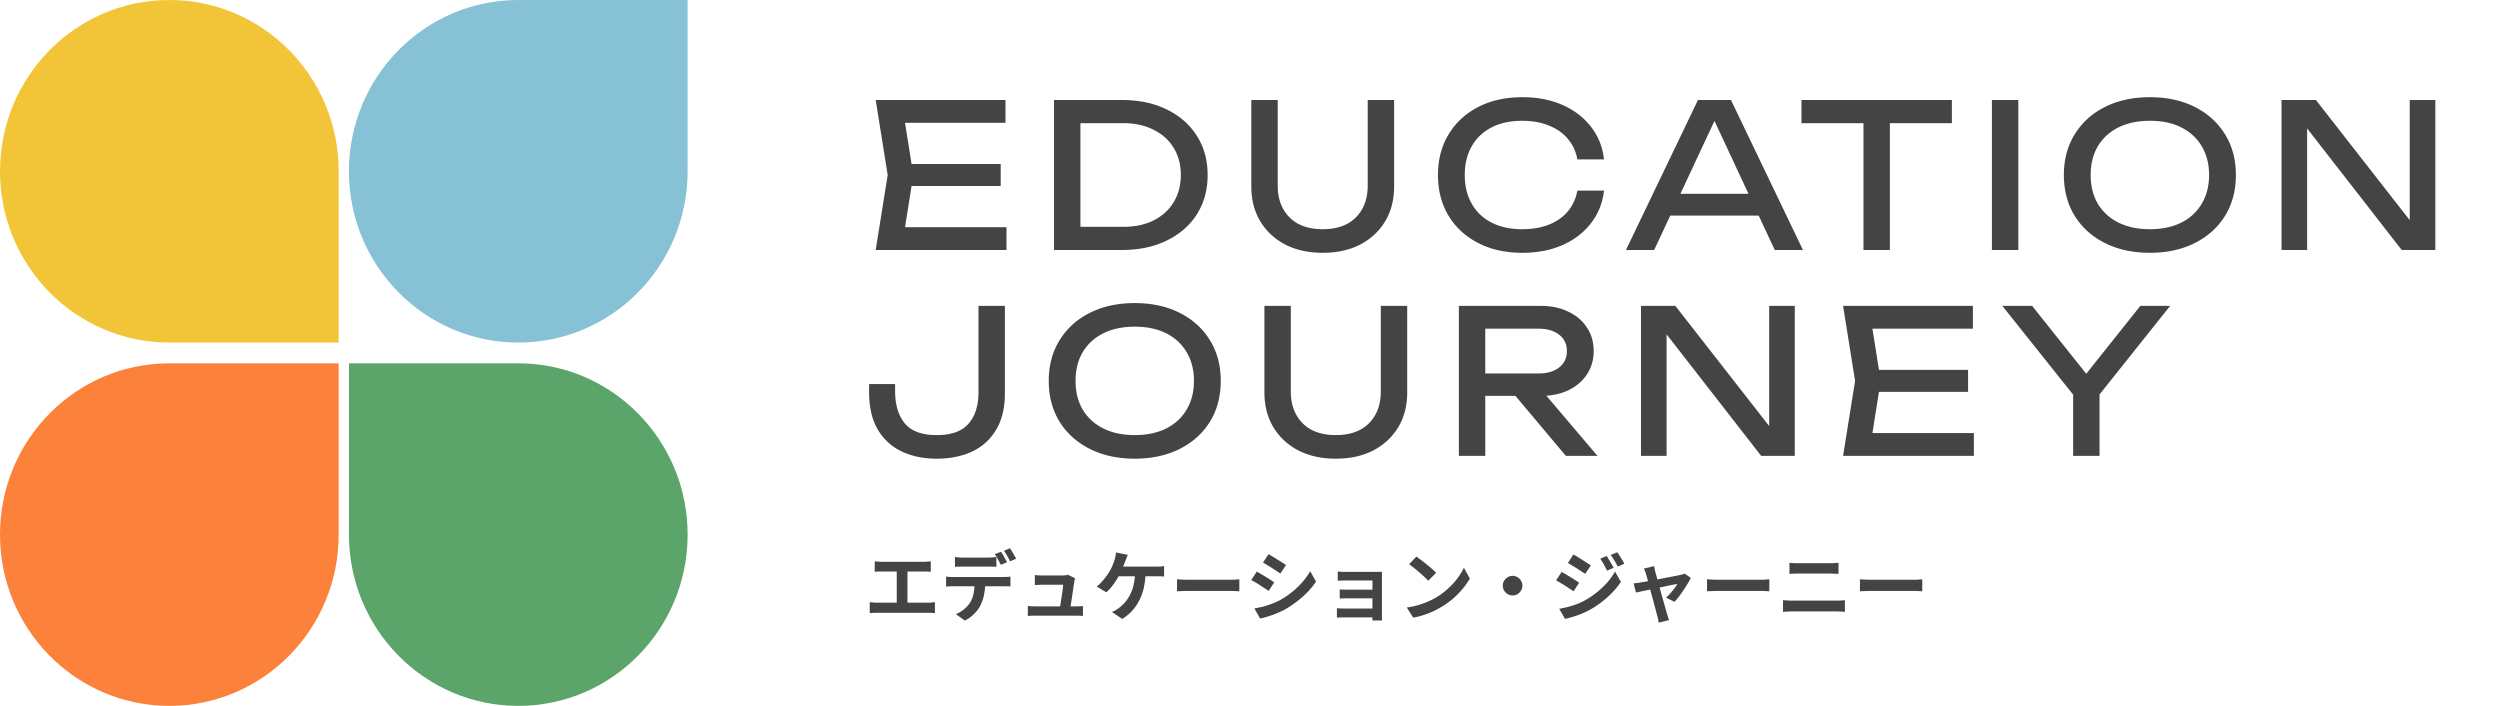
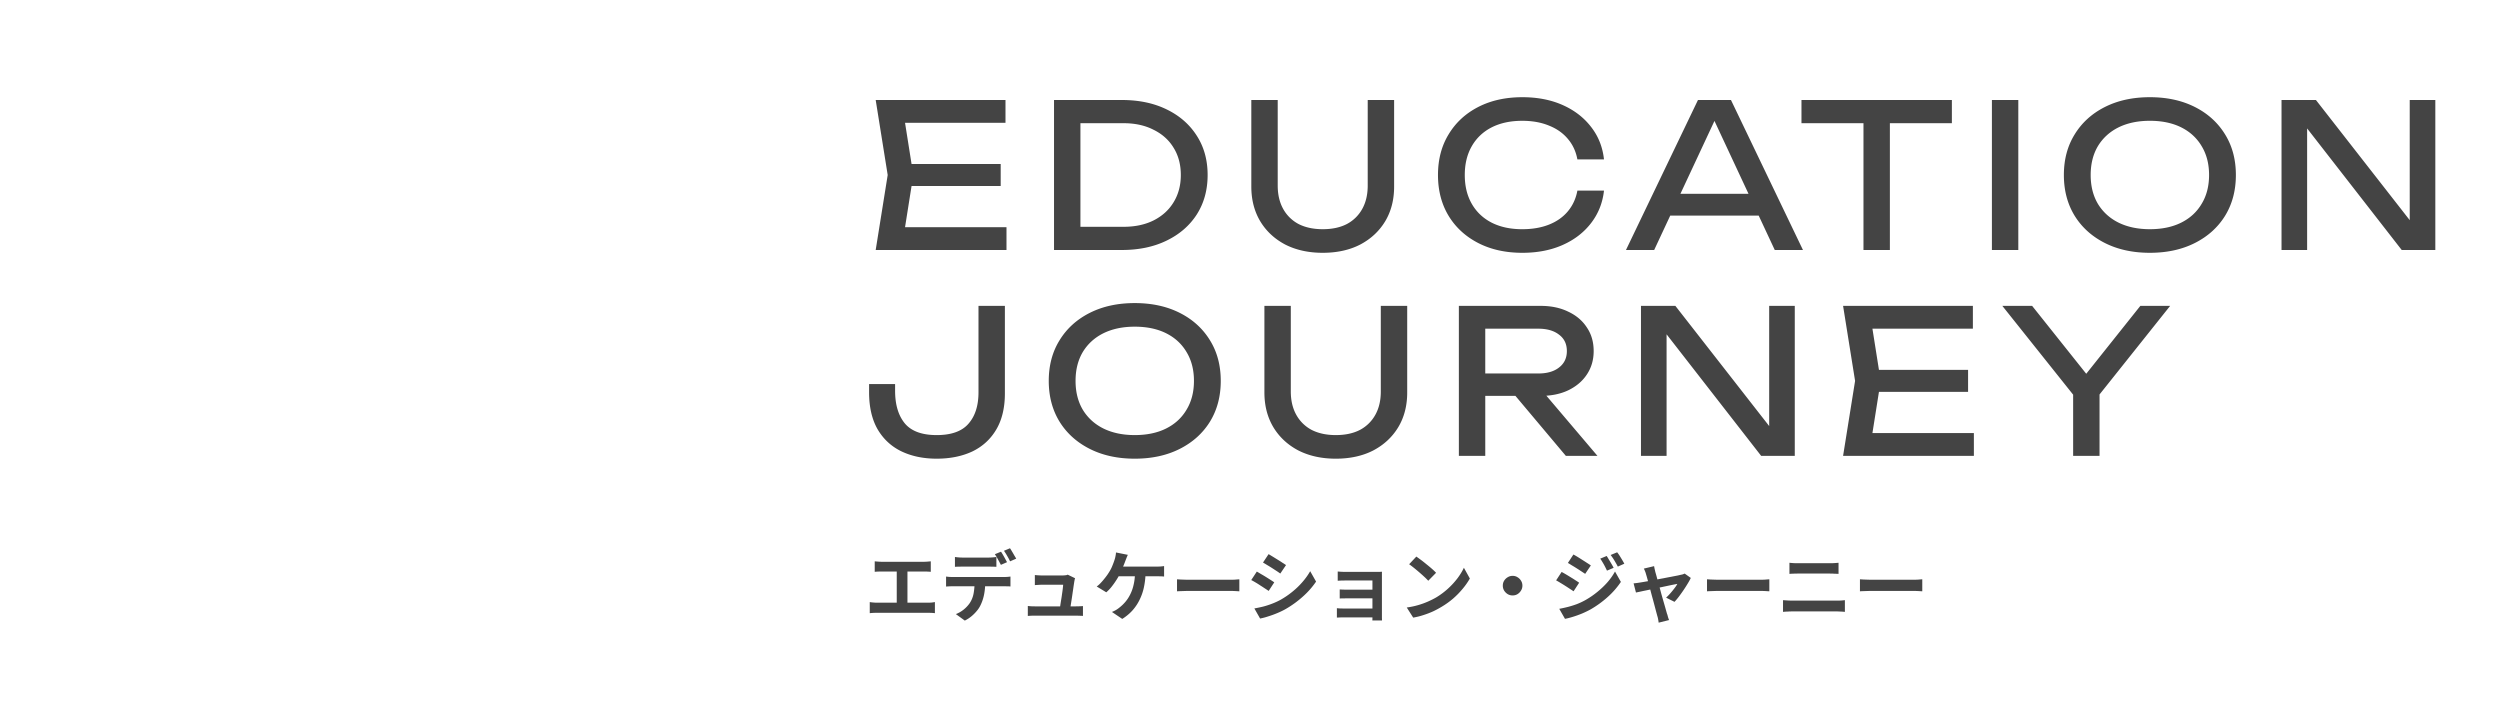
<svg xmlns="http://www.w3.org/2000/svg" preserveAspectRatio="none" viewBox="0 0 425 120" fill="none">
-   <path d="M88.109 0C72.209 0 59.32 13.036 59.32 29.118c0 16.08 12.888 29.117 28.788 29.117 15.899 0 28.788-13.036 28.788-29.117V0H88.109z" fill="#87C1D5" />
-   <path d="M88.109 61.765c15.899 0 28.788 13.036 28.788 29.117 0 16.082-12.889 29.118-28.788 29.118-15.9 0-28.788-13.036-28.788-29.118V61.765h28.788z" fill="#5BA46A" />
-   <path d="M28.788 58.235C12.888 58.235 0 45.2 0 29.118S12.889 0 28.788 0c15.9 0 28.788 13.036 28.788 29.118v29.117H28.788z" fill="#F2C538" />
-   <path d="M28.788 61.765C12.888 61.765 0 74.8 0 90.882S12.889 120 28.788 120c15.9 0 28.788-13.036 28.788-29.118V61.765H28.788z" fill="#FC813A" />
  <path d="M170.118 27.88v3.74h-17.816v-3.74h17.816zm-14.858 1.87l-1.802 11.39-2.142-2.516h19.788V42.5h-22.236l2.04-12.75-2.04-12.75h22.066v3.876h-19.618l2.142-2.516 1.802 11.39zM190.71 17c2.901 0 5.44.533 7.616 1.598 2.198 1.065 3.91 2.561 5.134 4.488 1.224 1.904 1.836 4.125 1.836 6.664 0 2.539-.612 4.771-1.836 6.698-1.224 1.904-2.936 3.389-5.134 4.454-2.176 1.065-4.715 1.598-7.616 1.598h-11.526V17h11.526zm-7.038 23.936l-2.482-2.38h9.826c1.949 0 3.649-.363 5.1-1.088 1.473-.748 2.606-1.78 3.4-3.094.816-1.337 1.224-2.879 1.224-4.624 0-1.768-.408-3.31-1.224-4.624-.794-1.315-1.927-2.335-3.4-3.06-1.451-.748-3.151-1.122-5.1-1.122h-9.826l2.482-2.38v22.372zm33.54-9.384c0 1.519.306 2.833.918 3.944a6.391 6.391 0 002.618 2.584c1.156.59 2.528.884 4.114.884 1.61 0 2.981-.295 4.114-.884a6.385 6.385 0 002.618-2.584c.612-1.11.918-2.425.918-3.944V17H237v14.722c0 2.244-.51 4.216-1.53 5.916-1.02 1.677-2.436 2.992-4.25 3.944-1.813.93-3.932 1.394-6.358 1.394-2.402 0-4.522-.465-6.358-1.394-1.813-.952-3.23-2.267-4.25-3.944-1.02-1.7-1.53-3.672-1.53-5.916V17h4.488v14.552zm55.465.85c-.227 2.085-.964 3.933-2.21 5.542-1.224 1.587-2.834 2.822-4.828 3.706-1.995.884-4.273 1.326-6.834 1.326-2.856 0-5.361-.555-7.514-1.666-2.154-1.11-3.831-2.652-5.032-4.624-1.202-1.995-1.802-4.307-1.802-6.936 0-2.63.6-4.93 1.802-6.902 1.201-1.995 2.878-3.547 5.032-4.658 2.153-1.11 4.658-1.666 7.514-1.666 2.561 0 4.839.442 6.834 1.326 1.994.884 3.604 2.12 4.828 3.706 1.246 1.587 1.983 3.434 2.21 5.542h-4.522c-.25-1.36-.794-2.527-1.632-3.502-.816-.975-1.882-1.723-3.196-2.244-1.315-.544-2.834-.816-4.556-.816-1.995 0-3.729.374-5.202 1.122-1.451.748-2.573 1.813-3.366 3.196-.794 1.383-1.19 3.015-1.19 4.896 0 1.881.396 3.513 1.19 4.896.793 1.383 1.915 2.448 3.366 3.196 1.473.748 3.207 1.122 5.202 1.122 1.722 0 3.241-.26 4.556-.782 1.314-.521 2.38-1.27 3.196-2.244.838-.997 1.382-2.176 1.632-3.536h4.522zm9.755 4.25v-3.706h17.816v3.706h-17.816zM294.264 17l12.24 25.5h-4.794l-11.118-23.8h1.734l-11.118 23.8h-4.794l12.24-25.5h5.61zm22.527 2.074h4.488V42.5h-4.488V19.074zM306.251 17h25.568v3.944h-25.568V17zm32.374 0h4.488v25.5h-4.488V17zm26.854 25.976c-2.902 0-5.452-.555-7.65-1.666-2.199-1.11-3.91-2.652-5.134-4.624-1.224-1.995-1.836-4.307-1.836-6.936 0-2.63.612-4.93 1.836-6.902 1.224-1.995 2.935-3.547 5.134-4.658 2.198-1.11 4.748-1.666 7.65-1.666 2.901 0 5.451.555 7.65 1.666 2.198 1.11 3.91 2.663 5.134 4.658 1.224 1.972 1.836 4.273 1.836 6.902 0 2.63-.612 4.941-1.836 6.936-1.224 1.972-2.936 3.513-5.134 4.624-2.199 1.11-4.749 1.666-7.65 1.666zm0-4.012c2.062 0 3.842-.374 5.338-1.122 1.496-.748 2.652-1.813 3.468-3.196.838-1.383 1.258-3.015 1.258-4.896 0-1.881-.42-3.513-1.258-4.896-.816-1.383-1.972-2.448-3.468-3.196-1.496-.748-3.276-1.122-5.338-1.122-2.04 0-3.82.374-5.338 1.122-1.496.748-2.664 1.813-3.502 3.196-.816 1.383-1.224 3.015-1.224 4.896 0 1.881.408 3.513 1.224 4.896.838 1.383 2.006 2.448 3.502 3.196 1.518.748 3.298 1.122 5.338 1.122zm46.01.816l-1.836.204V17h4.352v25.5h-5.712l-17.884-22.984 1.802-.204V42.5h-4.352V17h5.848l17.782 22.78zM147.746 65.294h4.42v1.122c0 2.38.556 4.239 1.666 5.576 1.111 1.315 2.913 1.972 5.406 1.972 2.494 0 4.296-.646 5.406-1.938 1.134-1.292 1.7-3.071 1.7-5.338V52h4.488v14.858c0 2.448-.487 4.5-1.462 6.154-.974 1.655-2.334 2.901-4.08 3.74-1.745.816-3.762 1.224-6.052 1.224-2.266 0-4.272-.42-6.018-1.258-1.722-.839-3.071-2.097-4.046-3.774-.952-1.677-1.428-3.763-1.428-6.256v-1.394zm45.163 12.682c-2.902 0-5.452-.555-7.65-1.666-2.199-1.11-3.91-2.652-5.134-4.624-1.224-1.995-1.836-4.307-1.836-6.936 0-2.63.612-4.93 1.836-6.902 1.224-1.995 2.935-3.547 5.134-4.658 2.198-1.11 4.748-1.666 7.65-1.666 2.901 0 5.451.555 7.65 1.666 2.198 1.11 3.91 2.663 5.134 4.658 1.224 1.972 1.836 4.273 1.836 6.902 0 2.63-.612 4.941-1.836 6.936-1.224 1.972-2.936 3.513-5.134 4.624-2.199 1.11-4.749 1.666-7.65 1.666zm0-4.012c2.062 0 3.842-.374 5.338-1.122 1.496-.748 2.652-1.813 3.468-3.196.838-1.383 1.258-3.015 1.258-4.896 0-1.881-.42-3.513-1.258-4.896-.816-1.383-1.972-2.448-3.468-3.196-1.496-.748-3.276-1.122-5.338-1.122-2.04 0-3.82.374-5.338 1.122-1.496.748-2.664 1.813-3.502 3.196-.816 1.383-1.224 3.015-1.224 4.896 0 1.881.408 3.513 1.224 4.896.838 1.383 2.006 2.448 3.502 3.196 1.518.748 3.298 1.122 5.338 1.122zm26.528-7.412c0 1.519.306 2.833.918 3.944a6.385 6.385 0 002.618 2.584c1.156.59 2.527.884 4.114.884 1.609 0 2.98-.295 4.114-.884a6.391 6.391 0 002.618-2.584c.612-1.11.918-2.425.918-3.944V52h4.488v14.722c0 2.244-.51 4.216-1.53 5.916-1.02 1.677-2.437 2.992-4.25 3.944-1.814.93-3.933 1.394-6.358 1.394-2.403 0-4.522-.465-6.358-1.394-1.814-.952-3.23-2.267-4.25-3.944-1.02-1.7-1.53-3.672-1.53-5.916V52h4.488v14.552zm31.698-3.06h10.37c1.496 0 2.675-.34 3.536-1.02.884-.68 1.326-1.61 1.326-2.788 0-1.201-.442-2.13-1.326-2.788-.861-.68-2.04-1.02-3.536-1.02h-11.016l2.006-2.516V77.5h-4.488V52h13.906c1.791 0 3.355.329 4.692.986 1.36.635 2.414 1.53 3.162 2.686.771 1.133 1.156 2.47 1.156 4.012 0 1.496-.385 2.822-1.156 3.978-.748 1.133-1.802 2.029-3.162 2.686-1.337.635-2.901.952-4.692.952h-10.778v-3.808zm5.032 2.074h5.27L271.569 77.5h-5.372l-10.03-11.934zm46.429 9.214l-1.836.204V52h4.352v25.5H299.4l-17.884-22.984 1.802-.204V77.5h-4.352V52h5.848l17.782 22.78zm31.978-11.9v3.74h-17.816v-3.74h17.816zm-14.858 1.87l-1.802 11.39-2.142-2.516h19.788V77.5h-22.236l2.04-12.75-2.04-12.75h22.066v3.876h-19.618l2.142-2.516 1.802 11.39zm32.717 12.75V65.328h4.488V77.5h-4.488zM340.397 52h5.066l10.404 13.056h-2.414L363.857 52h5.066l-12.818 16.082-2.856.034L340.397 52zM148.703 95.426c.174.017.377.035.611.052.234.017.442.026.624.026h7.072c.2 0 .408-.009.624-.026.217-.017.416-.035.598-.052v1.781a15.232 15.232 0 00-1.222-.052h-7.072a17.1 17.1 0 00-.624.013 9.186 9.186 0 00-.611.039v-1.781zm3.744 7.995v-6.994h1.82v6.994h-1.82zm-4.589-1.066a8.523 8.523 0 001.287.104h8.567c.234 0 .455-.009.663-.026.208-.026.395-.052.559-.078v1.885a6.622 6.622 0 00-.637-.052 15.554 15.554 0 00-.585-.013h-8.567c-.19 0-.398.004-.624.013a8.392 8.392 0 00-.663.052v-1.885zm14.482-7.67c.208.035.438.06.689.078.252.017.486.026.702.026h4.251a9.852 9.852 0 001.404-.104v1.677a9.162 9.162 0 00-.702-.026 19.553 19.553 0 00-.702-.013h-4.251c-.225 0-.463.004-.715.013a8.03 8.03 0 00-.676.026v-1.677zm-1.508 3.328c.191.026.395.048.611.065.226.009.438.013.637.013h8.515c.139 0 .325-.004.559-.013.243-.017.451-.039.624-.065v1.69a5.301 5.301 0 00-.572-.026 15.952 15.952 0 00-.611-.013h-8.515c-.19 0-.403.004-.637.013-.225.009-.429.022-.611.039v-1.703zm6.656.91c0 .84-.073 1.599-.221 2.275a7.362 7.362 0 01-.637 1.807 4.462 4.462 0 01-.624.91c-.26.312-.559.607-.897.884a5.61 5.61 0 01-1.092.702l-1.521-1.105a4.89 4.89 0 001.326-.767 5.237 5.237 0 001.027-1.092c.33-.494.551-1.044.663-1.651a10.73 10.73 0 00.169-1.963h1.807zm2.678-5.135c.113.156.23.342.351.559.13.217.252.433.364.65a21 21 0 01.312.572l-1.04.455a26.34 26.34 0 00-.494-.91 8.645 8.645 0 00-.533-.897l1.04-.429zm1.534-.585c.113.165.234.36.364.585.13.217.256.433.377.65.13.208.234.386.312.533l-1.04.455a11.01 11.01 0 00-.494-.923 9.471 9.471 0 00-.546-.871l1.027-.429zm11.063 5.096c-.034.087-.06.182-.078.286-.017.104-.034.19-.052.26-.026.182-.065.433-.117.754-.043.32-.095.676-.156 1.066-.052.381-.108.767-.169 1.157-.06.39-.117.745-.169 1.066a16.89 16.89 0 01-.117.767h-1.781c.035-.182.074-.412.117-.689.044-.286.091-.594.143-.923.061-.338.113-.676.156-1.014.052-.338.096-.65.13-.936.035-.286.057-.516.065-.689h-3.51a9.74 9.74 0 00-.676.026c-.234.009-.442.022-.624.039v-1.716c.113.017.247.03.403.039l.468.026c.165.009.304.013.416.013h3.328a5.134 5.134 0 00.715-.052.632.632 0 00.247-.091l1.261.611zm-8.034 4.719c.174.017.373.035.598.052.234.009.464.013.689.013h6.812c.165 0 .377-.004.637-.013a9.68 9.68 0 00.637-.039v1.677a8.718 8.718 0 00-.364-.026c-.147 0-.303-.004-.468-.013h-7.878c-.19.009-.411.022-.663.039v-1.69zm17.004-8.697a8.619 8.619 0 00-.234.546c-.078.2-.143.368-.195.507-.078.217-.173.46-.286.728-.104.269-.216.542-.338.819a8.111 8.111 0 01-.351.741c-.164.33-.372.685-.624 1.066-.242.373-.502.732-.78 1.079a6.89 6.89 0 01-.858.884l-1.625-.988a4.17 4.17 0 00.663-.585c.217-.225.421-.46.611-.702.2-.243.382-.481.546-.715.165-.243.308-.468.429-.676.174-.295.321-.602.442-.923.13-.32.234-.602.312-.845.078-.217.139-.442.182-.676.052-.243.083-.464.091-.663l2.015.403zm-2.054 2.002h6.864c.174 0 .39-.004.65-.013.26-.017.494-.043.702-.078v1.781a7.068 7.068 0 00-.754-.039 17.35 17.35 0 00-.598-.013h-7.007l.143-1.638zm5.07.936a13.1 13.1 0 01-.299 2.652 9.057 9.057 0 01-.78 2.171 7.815 7.815 0 01-1.222 1.768c-.485.52-1.04.975-1.664 1.365l-1.755-1.183a6.01 6.01 0 00.676-.325c.217-.13.403-.26.559-.39a6.8 6.8 0 001.027-.975c.321-.373.603-.802.845-1.287a7.008 7.008 0 00.585-1.677c.148-.624.226-1.33.234-2.119h1.794zm5.343 1.222c.156.009.356.022.598.039l.754.026c.269.009.516.013.741.013h6.981c.304 0 .59-.009.858-.026.269-.026.49-.043.663-.052v2.041l-.663-.039c-.294-.017-.58-.026-.858-.026h-6.981c-.372 0-.754.009-1.144.026-.39.009-.706.022-.949.039v-2.041zm15.568-4.277c.208.121.446.264.715.429l.819.507c.286.173.55.342.793.507.251.156.463.295.637.416l-.975 1.443c-.174-.13-.386-.277-.637-.442a191.11 191.11 0 00-.78-.507 20.94 20.94 0 00-.806-.494c-.26-.165-.499-.308-.715-.429l.949-1.43zm-2.418 9.23c.494-.087.988-.191 1.482-.312.502-.13 1.001-.29 1.495-.481.502-.191.988-.412 1.456-.663a14.357 14.357 0 002.054-1.404 13.085 13.085 0 001.716-1.664 11.1 11.1 0 001.287-1.807l1.001 1.768a13.664 13.664 0 01-2.249 2.548 17.156 17.156 0 01-2.925 2.119c-.442.251-.928.485-1.456.702-.52.217-1.036.403-1.547.559a9.907 9.907 0 01-1.339.351l-.975-1.716zm.416-6.266c.216.121.459.264.728.429.277.156.554.32.832.494.277.173.537.338.78.494.251.156.459.295.624.416l-.949 1.456c-.191-.13-.408-.273-.65-.429a25.47 25.47 0 00-.78-.507 14.075 14.075 0 00-.806-.507c-.26-.156-.503-.29-.728-.403l.949-1.443zm13.754-.013l.455.039.598.026h6.006c.208-.009.364-.017.468-.026a4.353 4.353 0 00-.013.403v7.423c.008.191.013.342.013.455h-1.638c.008-.113.013-.269.013-.468v-6.331h-4.29c-.165 0-.351.004-.559.013a14.005 14.005 0 00-1.053.039v-1.573zm.338 3.055c.173.009.39.017.65.026.268.009.524.013.767.013h4.901v1.469h-4.901c-.243 0-.503.004-.78.013-.269 0-.481.004-.637.013v-1.534zm-.481 3.185l.468.039c.199.009.42.013.663.013h5.681v1.508h-5.694c-.182 0-.386.004-.611.013-.226.009-.395.017-.507.026v-1.599zm13.507-8.775c.225.156.489.347.793.572.303.225.615.472.936.741.329.26.637.516.923.767.286.251.52.477.702.676l-1.326 1.352a11.708 11.708 0 00-.65-.65 33.697 33.697 0 00-1.794-1.547 17.064 17.064 0 00-.806-.611l1.222-1.3zm-1.625 8.658c.676-.095 1.313-.23 1.911-.403a13.363 13.363 0 001.664-.598c.511-.225.979-.459 1.404-.702a12.65 12.65 0 002.028-1.508 13.21 13.21 0 001.612-1.755c.459-.615.823-1.213 1.092-1.794l1.014 1.833a11.96 11.96 0 01-1.222 1.742 14.04 14.04 0 01-1.625 1.664c-.607.52-1.261.988-1.963 1.404a15.81 15.81 0 01-1.43.767c-.512.234-1.053.442-1.625.624-.564.191-1.153.338-1.768.442l-1.092-1.716zm17.992-5.382c.312 0 .589.078.832.234.251.147.45.347.598.598.156.243.234.52.234.832 0 .303-.078.581-.234.832a1.766 1.766 0 01-.598.611c-.243.147-.52.221-.832.221-.304 0-.581-.074-.832-.221a1.868 1.868 0 01-.611-.611 1.608 1.608 0 01-.221-.832c0-.312.073-.59.221-.832.156-.251.359-.45.611-.598.251-.156.528-.234.832-.234zm15.99-3.38c.121.182.251.394.39.637.147.234.29.472.429.715.138.234.26.455.364.663l-1.131.481c-.13-.277-.252-.524-.364-.741a7.949 7.949 0 00-.364-.65 6.935 6.935 0 00-.416-.65l1.092-.455zm1.781-.624c.138.165.281.364.429.598.147.234.29.468.429.702.138.234.26.446.364.637l-1.105.494a13.31 13.31 0 00-.403-.728 11.183 11.183 0 00-.377-.624c-.13-.2-.278-.407-.442-.624l1.105-.455zm-7.436.377c.216.113.459.251.728.416.268.165.541.338.819.52.277.173.541.342.793.507.251.156.459.295.624.416l-.962 1.43-.65-.429a25.47 25.47 0 00-.78-.507 20.94 20.94 0 00-.806-.494c-.26-.165-.494-.308-.702-.429l.936-1.43zm-2.405 9.23c.485-.087.979-.195 1.482-.325.502-.13 1.001-.286 1.495-.468.494-.191.975-.416 1.443-.676a14.357 14.357 0 002.054-1.404c.641-.52 1.217-1.07 1.729-1.651.511-.59.936-1.196 1.274-1.82l1.001 1.768a13.603 13.603 0 01-2.236 2.561 17.156 17.156 0 01-2.925 2.119c-.442.243-.928.477-1.456.702a17.83 17.83 0 01-1.56.559c-.503.156-.945.269-1.326.338l-.975-1.703zm.403-6.266c.216.113.463.251.741.416.277.165.554.334.832.507.277.165.537.33.78.494.251.156.459.295.624.416l-.949 1.456c-.191-.13-.412-.277-.663-.442a25.47 25.47 0 00-.78-.507 20.94 20.94 0 00-.806-.494 9.966 9.966 0 00-.715-.416l.936-1.43zm15.719-.988c.026.147.056.308.091.481.043.165.082.334.117.507.078.251.169.576.273.975a138.616 138.616 0 01.754 2.769l.403 1.404c.13.442.243.836.338 1.183l.221.78c.035.069.069.173.104.312.035.139.074.277.117.416.052.139.095.251.13.338l-1.768.442a17.977 17.977 0 00-.091-.572 3.953 3.953 0 00-.143-.572l-.221-.819-.325-1.235a89.751 89.751 0 00-.39-1.43c-.13-.494-.256-.975-.377-1.443a34.032 34.032 0 00-.351-1.287 20.98 20.98 0 00-.26-.91 3.014 3.014 0 00-.169-.494 4.102 4.102 0 00-.195-.429l1.742-.416zm6.24 2.002c-.13.286-.308.611-.533.975-.217.364-.455.737-.715 1.118-.26.381-.52.745-.78 1.092-.26.338-.507.633-.741.884l-1.43-.715c.225-.199.464-.442.715-.728.251-.286.485-.572.702-.858.225-.295.39-.546.494-.754a63.463 63.463 0 00-1.495.299c-.373.078-.78.165-1.222.26a91 91 0 00-1.313.273l-1.261.273c-.399.078-.75.152-1.053.221-.303.061-.533.108-.689.143l-.403-1.56a11.5 11.5 0 00.598-.065c.191-.026.39-.056.598-.091l.546-.091c.269-.043.585-.1.949-.169.373-.07.771-.143 1.196-.221a55.33 55.33 0 011.287-.247c.433-.087.841-.165 1.222-.234.381-.078.715-.143 1.001-.195.286-.06.494-.108.624-.143.113-.017.23-.043.351-.078a2.9 2.9 0 00.312-.13l1.04.741zm2.756.234c.156.009.355.022.598.039l.754.026c.269.009.516.013.741.013h6.981c.303 0 .589-.009.858-.026.269-.026.49-.043.663-.052v2.041l-.663-.039a14.933 14.933 0 00-.858-.026h-6.981c-.373 0-.754.009-1.144.026-.39.009-.706.022-.949.039v-2.041zm14.014-2.808c.234.026.49.048.767.065.286.009.537.013.754.013h5.382c.26 0 .52-.009.78-.026s.481-.035.663-.052v1.885a43.764 43.764 0 00-.689-.026 12.212 12.212 0 00-.754-.026h-5.369c-.251 0-.516.004-.793.013s-.524.022-.741.039v-1.885zm-1.092 6.357l.806.052c.286.017.559.026.819.026h7.462c.225 0 .464-.004.715-.013.26-.017.498-.039.715-.065v1.989a9.165 9.165 0 00-.741-.052 11.202 11.202 0 00-.689-.026h-7.462c-.26 0-.537.009-.832.026-.286.009-.55.026-.793.052v-1.989zm13.078-3.549c.156.009.355.022.598.039l.754.026c.269.009.516.013.741.013h6.981c.303 0 .589-.009.858-.026.269-.026.49-.043.663-.052v2.041l-.663-.039a14.933 14.933 0 00-.858-.026h-6.981c-.373 0-.754.009-1.144.026-.39.009-.706.022-.949.039v-2.041z" fill="#444" />
</svg>